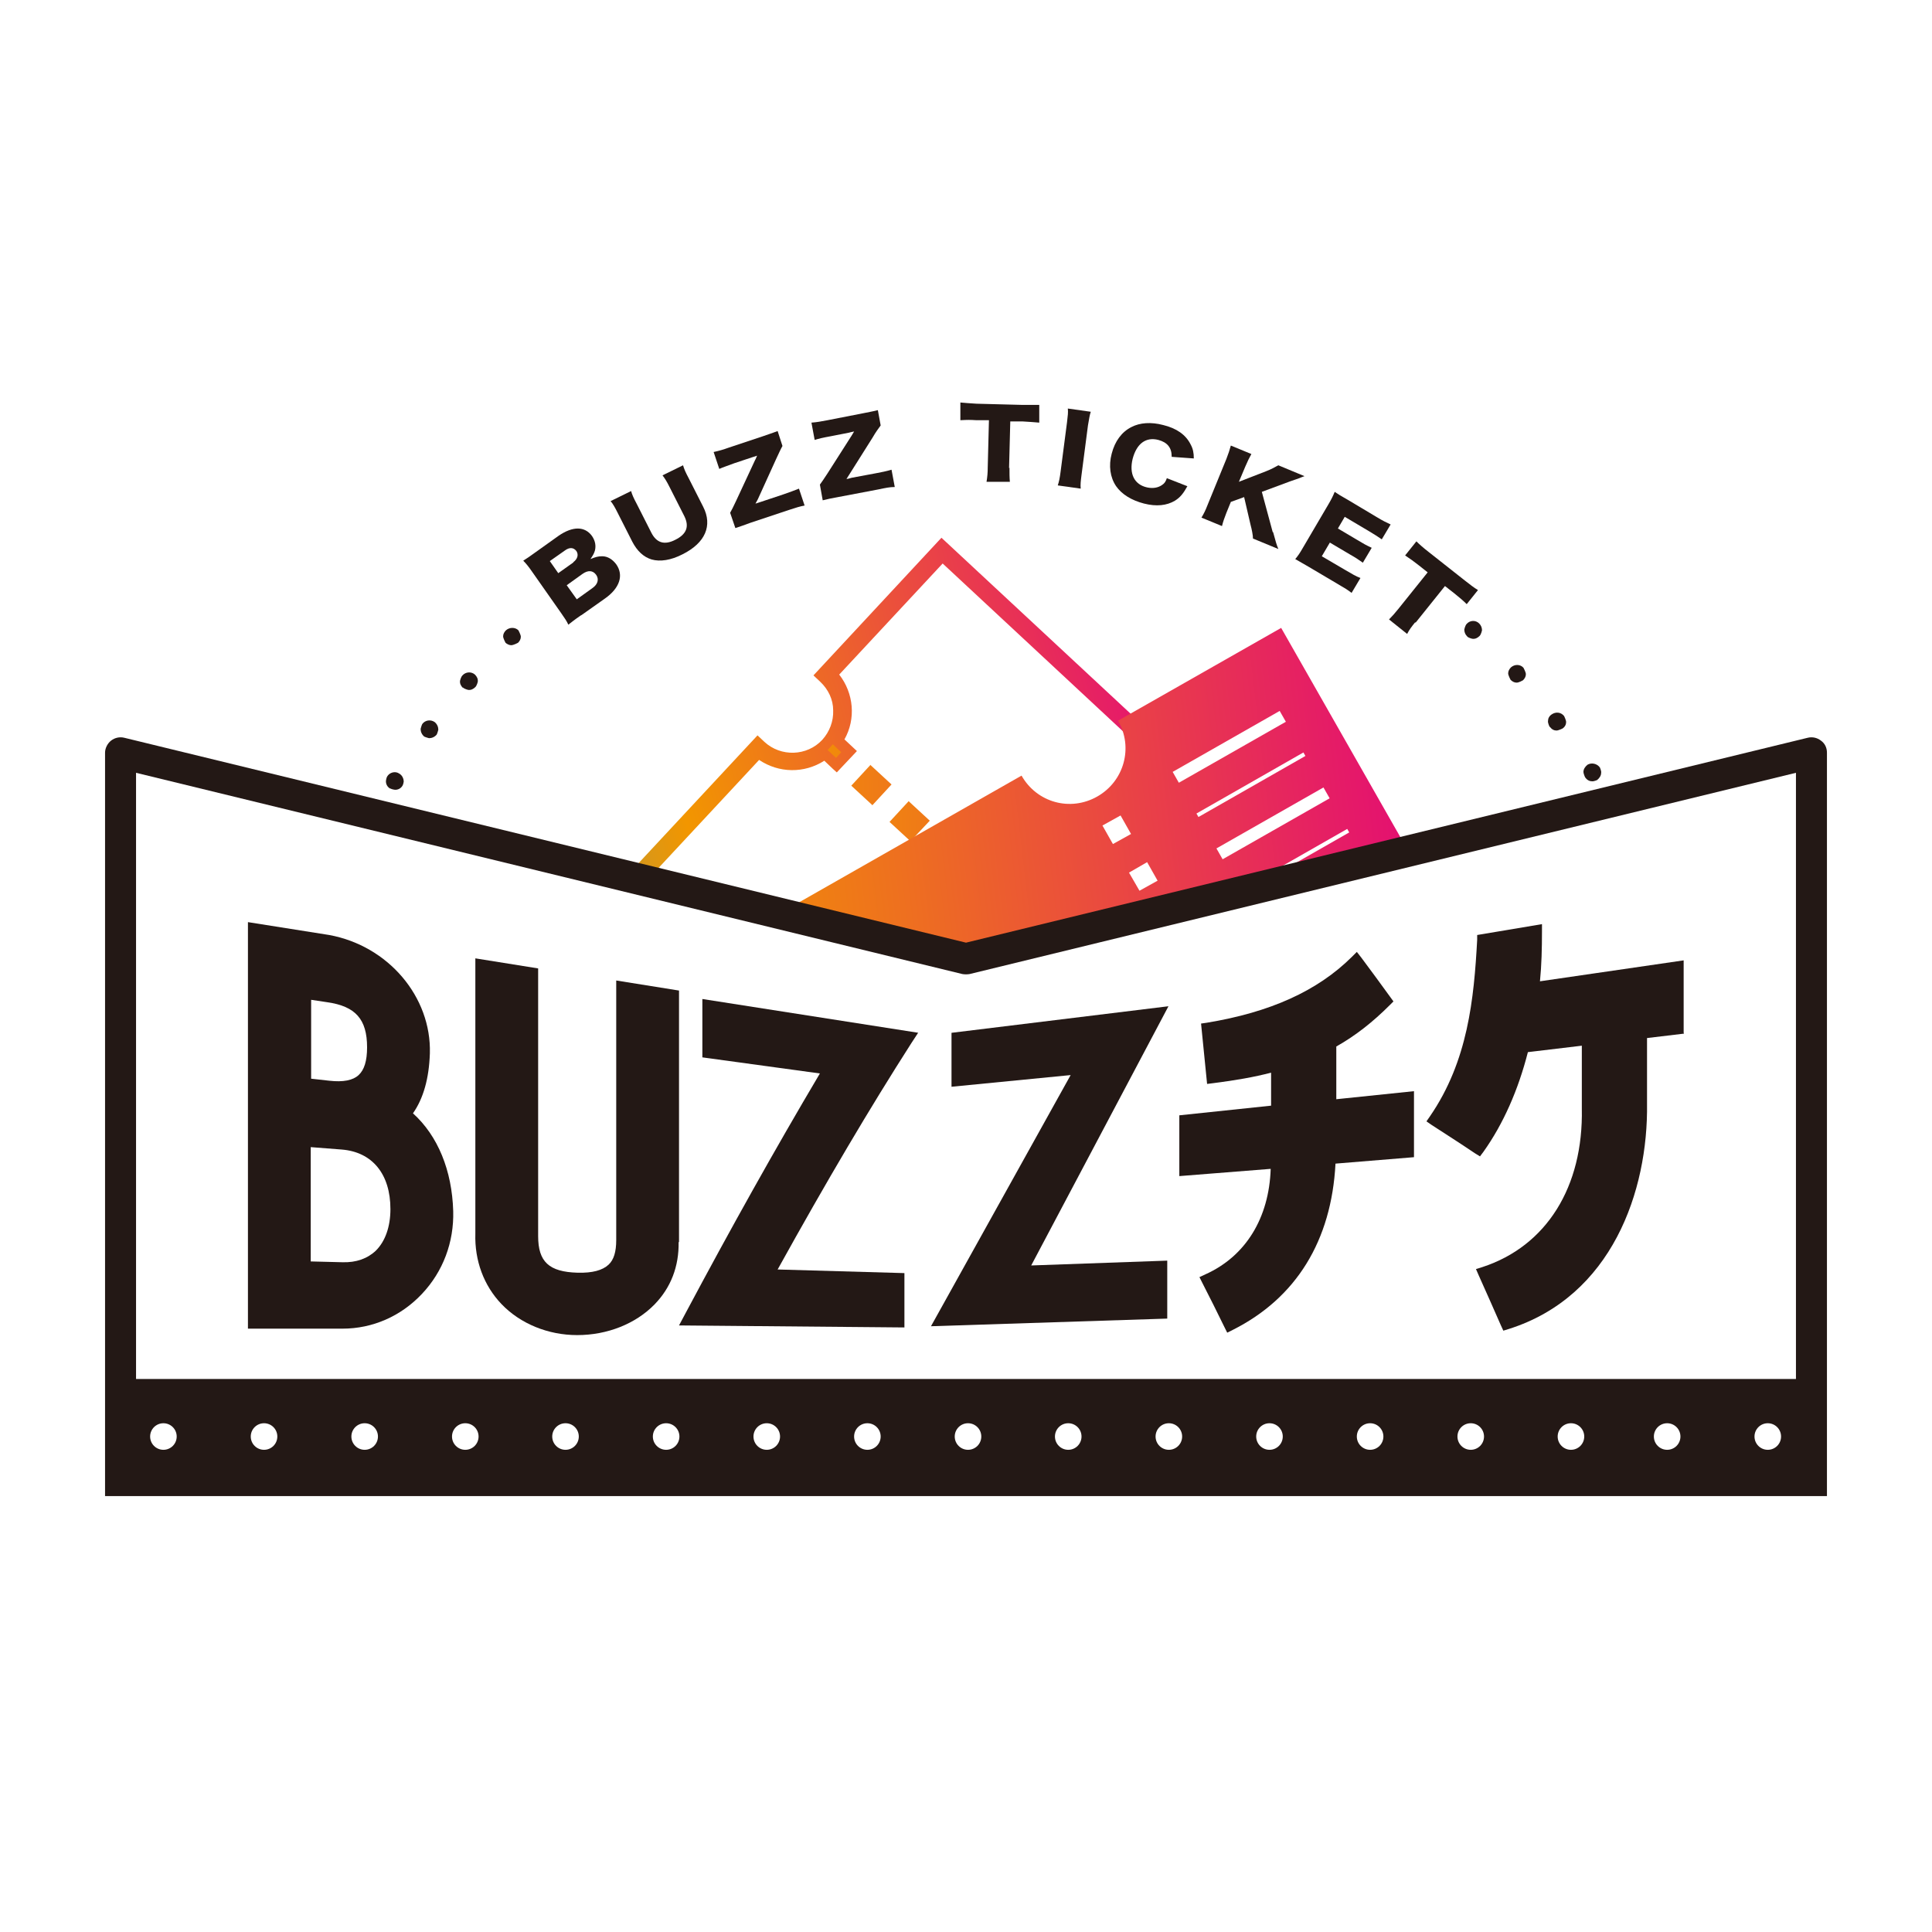
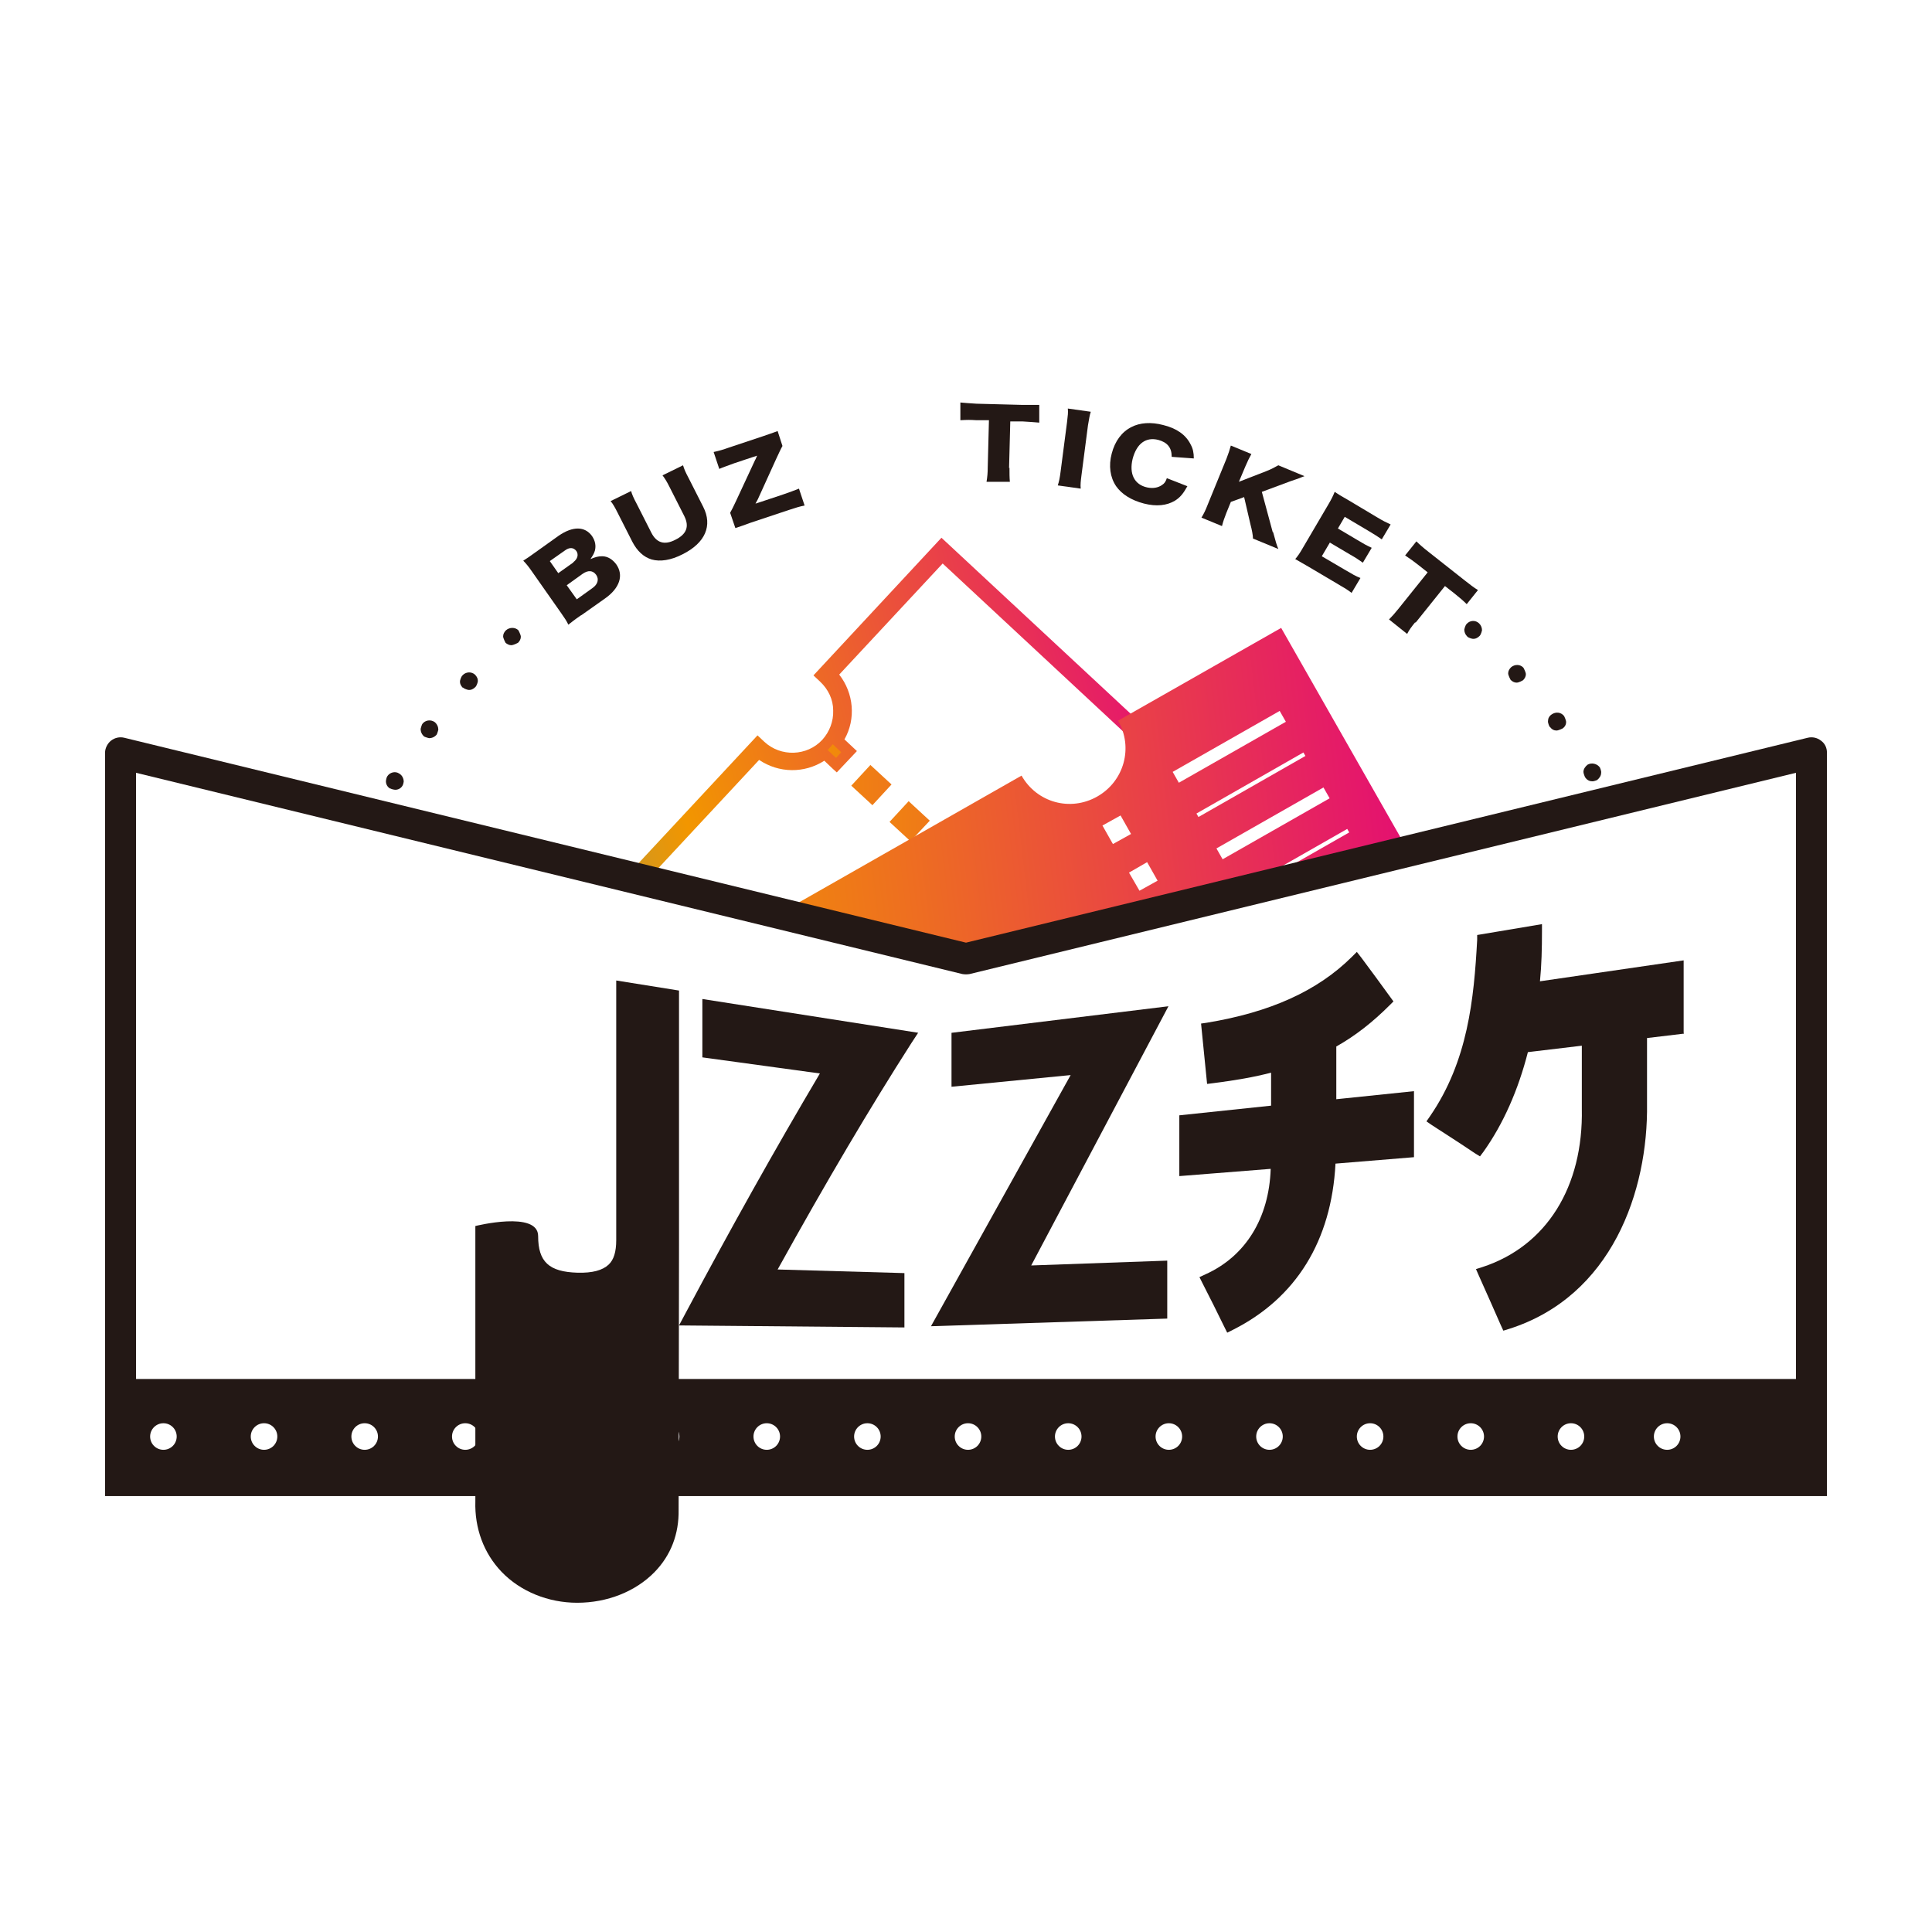
<svg xmlns="http://www.w3.org/2000/svg" xmlns:xlink="http://www.w3.org/1999/xlink" id="_レイヤー_1" data-name="レイヤー 1" version="1.1" viewBox="0 0 48 48">
  <defs>
    <style>
      .cls-1 {
        fill: url(#_名称未設定グラデーション_10-6);
      }

      .cls-1, .cls-2, .cls-3, .cls-4, .cls-5, .cls-6, .cls-7, .cls-8, .cls-9, .cls-10 {
        stroke-width: 0px;
      }

      .cls-2 {
        fill: url(#_名称未設定グラデーション_10-4);
      }

      .cls-3 {
        fill: url(#_名称未設定グラデーション_10-5);
      }

      .cls-4 {
        fill: url(#_名称未設定グラデーション_10-7);
      }

      .cls-5 {
        fill: url(#_名称未設定グラデーション_10-3);
      }

      .cls-6 {
        fill: url(#_名称未設定グラデーション_10-2);
      }

      .cls-7 {
        fill: #231815;
      }

      .cls-8 {
        fill: url(#_名称未設定グラデーション_10);
      }

      .cls-9 {
        fill: url(#_名称未設定グラデーション_50);
      }

      .cls-10 {
        fill: #fff;
      }
    </style>
    <linearGradient id="_名称未設定グラデーション_10" data-name="名称未設定グラデーション 10" x1="101.14" y1="-206.13" x2="121.63" y2="-197.46" gradientTransform="translate(-12 252.73) rotate(-20.92)" gradientUnits="userSpaceOnUse">
      <stop offset="0" stop-color="#009fe8" />
      <stop offset=".48" stop-color="#f29600" />
      <stop offset="1" stop-color="#e3007f" />
    </linearGradient>
    <linearGradient id="_名称未設定グラデーション_10-2" data-name="名称未設定グラデーション 10" x1="85.59" y1="-117.83" x2="111.99" y2="-117.83" gradientTransform="translate(-44.75 164.87) rotate(-15.55)" xlink:href="#_名称未設定グラデーション_10" />
    <linearGradient id="_名称未設定グラデーション_10-3" data-name="名称未設定グラデーション 10" x1="97.04" y1="-213.31" x2="128.2" y2="-200.13" xlink:href="#_名称未設定グラデーション_10" />
    <linearGradient id="_名称未設定グラデーション_10-4" data-name="名称未設定グラデーション 10" x1="97.61" y1="-212.13" x2="128.76" y2="-198.96" xlink:href="#_名称未設定グラデーション_10" />
    <linearGradient id="_名称未設定グラデーション_10-5" data-name="名称未設定グラデーション 10" x1="98.17" y1="-210.96" x2="129.33" y2="-197.78" xlink:href="#_名称未設定グラデーション_10" />
    <linearGradient id="_名称未設定グラデーション_10-6" data-name="名称未設定グラデーション 10" x1="98.73" y1="-209.78" x2="129.89" y2="-196.61" xlink:href="#_名称未設定グラデーション_10" />
    <linearGradient id="_名称未設定グラデーション_10-7" data-name="名称未設定グラデーション 10" x1="99.3" y1="-208.61" x2="130.46" y2="-195.43" xlink:href="#_名称未設定グラデーション_10" />
    <linearGradient id="_名称未設定グラデーション_50" data-name="名称未設定グラデーション 50" x1="86" y1="25.27" x2="114.83" y2="25.27" gradientTransform="translate(-79.6 12.08) rotate(-6.67)" gradientUnits="userSpaceOnUse">
      <stop offset="0" stop-color="#f6ec3e" />
      <stop offset=".2" stop-color="#f3af12" />
      <stop offset=".3" stop-color="#f29600" />
      <stop offset=".49" stop-color="#ee701f" />
      <stop offset=".92" stop-color="#e4126f" />
      <stop offset="1" stop-color="#e3007f" />
    </linearGradient>
  </defs>
  <rect class="cls-10" width="48" height="48" />
  <path class="cls-7" d="M7.01,28.19h0c0-.12.1-.22.23-.22h0c.12,0,.22.1.22.23h0c0,.12-.1.22-.23.22h0c-.12,0-.21-.11-.21-.23ZM7.3,26.87c-.12-.01-.2-.12-.2-.23h0c.01-.13.12-.22.24-.21h0c.12.01.2.12.2.23h0s0,0,0,.01h0c-.01.12-.12.2-.23.2h-.01ZM42.05,27.95s0-.02,0-.02h0c0-.11.1-.2.21-.21h0c.12,0,.22.09.23.21h0s0,.02,0,.02h0c0,.11-.1.2-.21.21h0s-.01,0-.02,0h0c-.11,0-.2-.1-.21-.21ZM7.52,25.34c-.11-.02-.18-.12-.18-.23h0s0-.02,0-.03h0c.02-.12.14-.2.26-.17h0c.11.02.18.12.18.23h0s0,.02,0,.03h0c-.02.11-.12.18-.23.18h0s-.02,0-.03,0ZM41.93,26.43h0s0-.03,0-.04h0c0-.1.08-.19.19-.21h0c.12-.01.23.07.25.19h0s0,.03,0,.04h0c0,.1-.09.19-.19.21h0s-.03,0-.04,0h0c-.1,0-.19-.09-.21-.19ZM7.87,23.84c-.1-.03-.16-.12-.16-.22h0s0-.03,0-.05h0c.03-.12.16-.18.27-.15h0c.1.03.16.12.16.22h0s0,.03,0,.05h0c-.03.1-.12.16-.23.16h0s-.03,0-.05,0ZM41.67,24.93h0s0-.04,0-.06h0c0-.1.08-.18.17-.2h0c.12-.02.24.05.26.17h0s0,.04,0,.06h0c0,.1-.08.18-.17.2h0s-.04,0-.06,0h0c-.1,0-.18-.08-.2-.17ZM8.35,22.37c-.09-.04-.15-.13-.14-.22h0s0-.04.01-.06h0c.04-.11.17-.17.29-.13h0c.09.04.15.13.14.22h0s0,.04-.02.06h0c-.04.09-.13.14-.22.14h0s-.04,0-.07-.01ZM41.29,23.45h0s-.01-.05,0-.08h0c0-.09.06-.17.16-.2h0c.12-.04.24.03.28.15h0s.01.05,0,.08h0c0,.09-.06.17-.16.2h0s-.05.01-.08,0h0c-.09,0-.17-.07-.2-.16ZM8.96,20.95c-.08-.04-.13-.13-.12-.21h0s0-.06.02-.08h0c.05-.11.19-.15.3-.1h0c.08.04.13.13.12.21h0s0,.06-.02.08h0c-.04.08-.13.13-.21.12h0s-.06,0-.08-.02ZM40.78,22.02h0s-.02-.07-.02-.1h0c0-.08.06-.16.14-.19h0c.11-.05.24,0,.29.12h0s.02.07.02.1h0c0,.08-.06.16-.14.19h0s-.07.02-.1.02h0c-.08,0-.16-.06-.19-.14ZM9.69,19.59c-.07-.04-.11-.12-.1-.2h0s.01-.07.03-.1h0c.06-.1.2-.14.3-.07h0c.07.04.11.12.11.2h0s-.01.07-.03.1h0c-.04.07-.12.11-.2.1h0s-.07-.01-.1-.03ZM40.14,20.63h0s-.03-.08-.02-.12h0c0-.08.05-.14.12-.18h0c.11-.06.24-.01.3.1h0s.03.08.03.12h0c0,.07-.05.15-.12.18h0s-.08.03-.11.02h0c-.07,0-.15-.05-.18-.12ZM10.54,18.3c-.06-.05-.09-.12-.09-.19h0s.02-.08.04-.12h0c.07-.1.21-.12.31-.05h0c.06.05.09.12.09.19h0s-.02.08-.04.12h0c-.05.06-.12.09-.19.09h0s-.08-.02-.12-.04ZM39.38,19.31s-.04-.09-.04-.13h0c0-.07.04-.13.1-.18h0c.1-.06.24-.03.31.07h0s.04.09.03.13h0c0,.07-.04.13-.1.18h0s-.09.04-.13.03h0c-.07,0-.13-.04-.17-.1ZM11.5,17.09c-.05-.05-.08-.11-.07-.18h0s.02-.09.06-.13h0c.08-.09.22-.1.31-.02h0c.05.05.08.11.07.18h0s-.02.09-.06.13h0c-.05.05-.11.08-.18.07h0s-.09-.02-.13-.06ZM38.5,18.06s-.05-.1-.04-.15h0c0-.06.03-.12.09-.16h0c.1-.07.23-.06.31.04h0s.05.1.05.15h0c0,.06-.03.12-.09.16h0s-.1.05-.15.05h0c-.06,0-.12-.03-.16-.09ZM12.56,15.97s-.06-.11-.06-.16h0c0-.06.03-.11.07-.15h0c.09-.08.23-.08.31,0h0s.06.11.06.16h0c0,.06-.03.11-.07.15h0s-.11.06-.17.06h0c-.05,0-.11-.03-.15-.07ZM37.53,16.89h0s-.06-.11-.06-.16h0c0-.06.03-.11.07-.15h0c.09-.08.23-.08.31.01h0s.06.11.06.16h0c0,.06-.03.11-.07.15h0s-.1.06-.16.06h0c-.06,0-.11-.03-.15-.07ZM36.45,15.81c-.05-.05-.07-.11-.07-.17h0s.02-.1.06-.14h0c.08-.09.22-.1.31-.01h0c.05.05.07.11.07.17h0s-.02.1-.06.14h0c-.05.05-.11.08-.18.07h0s-.1-.02-.13-.06Z" />
  <g>
    <g>
      <g>
        <path class="cls-8" d="M23.41,13.55l-3,3.22.07.06c.47.43.49,1.16.06,1.63-.43.47-1.16.49-1.63.06l-.07-.06-11.77,12.65,8.21,3.87,11.32-9.17.06-.07-.07-.06c-.23-.21-.36-.49-.37-.8-.01-.31.1-.6.31-.83.43-.46,1.16-.49,1.63-.06l.07.06,3-3.22-7.82-7.28ZM26.39,23.92c-.24.26-.37.6-.36.96.01.33.14.63.36.87l-10.58,9.61-8.49-4.26,11.52-12.38c.48.39,1.16.39,1.65.03l.29.27h0s.32-.34.32-.34l-.29-.27c.33-.51.28-1.19-.14-1.64l2.75-2.95,7.55,7.02-2.75,2.95c-.54-.44-1.34-.39-1.82.13Z" />
        <path class="cls-6" d="M15.28,35.17l-8.41-4.06,11.95-12.84.17.16c.41.38,1.06.36,1.44-.05.18-.2.28-.46.27-.73,0-.27-.12-.52-.32-.71l-.17-.16,3.18-3.42,8.02,7.46-3.18,3.42-.17-.16c-.41-.38-1.06-.36-1.44.05-.19.2-.28.46-.27.73,0,.27.12.52.32.71l.17.16-.16.17-11.41,9.27ZM7.52,31.09l7.87,4.99,10.83-10.34c-.19-.24-.3-.54-.31-.86-.01-.39.13-.77.39-1.06h0c.5-.53,1.31-.62,1.9-.22l2.57-2.76-7.35-6.84-2.57,2.76c.36.46.42,1.1.13,1.61l.31.29-.5.53-.1-.09-.21-.2c-.5.32-1.13.31-1.62-.02l-11.35,12.19ZM20.56,18.63l.21.2.13-.14-.21-.2s-.04.05-.06.07c-.02.02-.04.05-.07.07Z" />
      </g>
      <polygon class="cls-5" points="21.63 19.01 21.63 19 21.15 19.52 21.67 20 21.67 20.01 22.15 19.49 21.63 19.01" />
      <polygon class="cls-2" points="22.58 19.91 22.58 19.9 22.1 20.42 22.62 20.9 22.62 20.9 23.1 20.39 22.58 19.91" />
      <polygon class="cls-3" points="23.53 20.8 23.52 20.8 23.04 21.31 23.56 21.8 23.57 21.8 24.05 21.28 23.53 20.8" />
      <polygon class="cls-1" points="24.48 21.7 24.47 21.69 23.99 22.21 24.51 22.69 24.51 22.69 24.99 22.18 24.48 21.7" />
      <polygon class="cls-4" points="25.42 22.59 25.42 22.59 24.94 23.1 25.46 23.59 25.46 23.59 25.94 23.08 25.42 22.59" />
    </g>
    <g>
      <path class="cls-9" d="M27.78,17.91c.38.66.15,1.5-.52,1.88s-1.5.15-1.88-.52l-16.47,9.38,6.15,6.71,16.07-5.98c-.38-.66-.15-1.5.52-1.88s1.5-.15,1.88.52l4.06-2.31-5.76-10.11-4.06,2.31Z" />
      <path class="cls-10" d="M30.95,26.77h0s-.26-.46-.26-.46l.45-.25h0s.26.46.26.46l-.45.25ZM30.29,25.61h0s-.26-.45-.26-.45l.45-.25.26.46-.44.25ZM29.63,24.45l-.26-.45.45-.25h0s.26.45.26.45l-.45.25ZM28.97,23.29l-.26-.45.45-.25.26.45-.45.25ZM28.31,22.13h0s-.26-.45-.26-.45l.45-.26.26.46-.45.25ZM27.65,20.97l-.26-.46.45-.25.26.46-.45.25Z" />
      <rect class="cls-10" x="29.01" y="18.4" width="3.06" height=".31" transform="translate(-5.18 17.55) rotate(-29.67)" />
      <rect class="cls-10" x="29.55" y="19.45" width="3.06" height=".1" transform="translate(-5.58 17.97) rotate(-29.72)" />
      <rect class="cls-10" x="30.1" y="20.3" width="3.06" height=".31" transform="translate(-5.98 18.34) rotate(-29.67)" />
      <rect class="cls-10" x="30.64" y="21.35" width="3.06" height=".1" transform="translate(-6.38 18.76) rotate(-29.72)" />
      <rect class="cls-10" x="31.18" y="22.2" width="3.06" height=".31" transform="translate(-6.78 19.12) rotate(-29.67)" />
      <rect class="cls-10" x="31.72" y="23.25" width="3.06" height=".1" transform="translate(-7.18 19.53) rotate(-29.69)" />
      <rect class="cls-10" x="32.26" y="24.1" width="3.06" height=".31" transform="translate(-7.58 19.91) rotate(-29.67)" />
      <rect class="cls-10" x="32.8" y="25.16" width="3.06" height=".1" transform="translate(-7.98 20.31) rotate(-29.69)" />
    </g>
  </g>
  <polygon class="cls-10" points="45 35.82 3 35.82 3 18.71 24 23.82 45 18.71 45 35.82" />
  <g>
    <path class="cls-7" d="M14.43,15.29c-.16.11-.22.16-.31.23-.04-.09-.09-.16-.18-.29l-.73-1.04c-.07-.1-.13-.18-.21-.26.11-.07.14-.09.32-.22l.56-.4c.35-.24.65-.24.83.01.08.12.1.24.07.36-.02.07-.05.12-.11.21.12-.05.19-.07.29-.07.14,0,.26.08.35.2.19.27.09.59-.28.85l-.58.41ZM14.24,13.97c.11-.08.14-.19.08-.28-.07-.09-.17-.1-.29-.01l-.37.26.21.3.38-.27ZM14.33,14.89l.39-.28c.13-.09.17-.22.09-.33-.08-.11-.2-.12-.34-.02l-.39.28.25.35Z" />
    <path class="cls-7" d="M16.97,11.56c.03.1.06.17.14.32l.36.71c.24.47.05.9-.51,1.18-.29.15-.56.19-.77.13-.2-.06-.36-.21-.48-.44l-.36-.71c-.07-.14-.12-.23-.18-.3l.51-.25c.02.08.06.17.14.32l.36.71c.13.26.33.32.6.18.28-.14.35-.33.22-.59l-.36-.71c-.08-.16-.12-.22-.18-.3l.51-.25Z" />
    <path class="cls-7" d="M19.99,12.56c-.11.02-.21.05-.39.11l-.96.32c-.16.06-.25.09-.37.13l-.13-.38c.04-.07.08-.15.15-.3l.47-1.01s.02-.03.05-.11c-.04.02-.1.03-.12.04l-.45.15c-.16.06-.28.1-.37.14l-.14-.42c.14-.03.24-.06.38-.11l.84-.28c.14-.05.21-.07.37-.13l.12.37c-.04.07-.09.18-.16.33l-.45.99s-.03.06-.06.11c.02,0,.06-.02.13-.04l.57-.19c.15-.05.25-.09.38-.14l.14.42Z" />
-     <path class="cls-7" d="M22.22,12.1c-.11,0-.21.02-.4.06l-1,.19c-.17.03-.26.05-.38.08l-.07-.39c.05-.07.1-.14.19-.28l.6-.94s.02-.03.06-.1c-.05.01-.1.02-.13.03l-.46.09c-.17.03-.3.06-.39.09l-.08-.43c.14-.01.24-.03.4-.06l.87-.17c.14-.03.22-.04.38-.08l.07.38c-.05.07-.12.16-.2.3l-.58.92s-.03.05-.07.11c.02,0,.07-.01.13-.03l.59-.11c.16-.03.26-.05.4-.09l.08.43Z" />
    <path class="cls-7" d="M25.08,11.62c0,.14,0,.24.01.35h-.58c.02-.12.03-.22.03-.36l.03-1.17h-.31c-.16-.01-.21-.01-.4,0v-.44c.1.01.24.02.4.03l1.15.03c.18,0,.29,0,.41,0v.44c-.13-.01-.23-.02-.42-.03h-.3s-.03,1.16-.03,1.16Z" />
    <path class="cls-7" d="M27.1,10.23c-.03.09-.04.17-.07.34l-.16,1.23c-.02.16-.03.24-.02.34l-.57-.08c.03-.09.05-.18.07-.34l.16-1.23c.02-.17.03-.24.02-.34l.57.08Z" />
    <path class="cls-7" d="M29.11,11.34c0-.22-.11-.35-.33-.41-.31-.08-.54.09-.64.47-.09.37.04.64.36.71.14.03.27.01.37-.06.06-.04.09-.08.12-.17l.51.2c-.1.18-.18.28-.31.36-.2.12-.46.15-.77.07-.31-.08-.55-.23-.69-.43-.15-.22-.19-.51-.11-.81.08-.31.25-.54.49-.66.21-.11.49-.13.79-.05.33.08.56.24.68.48.06.11.08.21.08.35l-.55-.04Z" />
    <path class="cls-7" d="M31.63,13.22c.07.25.08.3.13.42l-.63-.26c0-.08-.03-.23-.06-.34l-.16-.69-.33.12-.11.27c-.05.13-.08.21-.11.33l-.51-.21c.06-.1.1-.18.15-.31l.47-1.15c.05-.13.08-.22.11-.33l.51.21c-.06.11-.09.17-.15.31l-.16.38.67-.26c.13-.05.22-.1.31-.15l.65.27c-.06.02-.08.03-.13.05q-.17.06-.23.08l-.7.26.27,1Z" />
    <path class="cls-7" d="M33.58,14.73c-.09-.07-.17-.12-.36-.23l-.71-.42c-.17-.1-.24-.14-.33-.19.06-.07.11-.14.19-.28l.64-1.09c.07-.12.11-.2.15-.3.09.06.15.1.33.2l.72.43c.15.09.23.13.34.18l-.22.37c-.1-.07-.18-.12-.33-.21l-.59-.35-.17.29.49.29c.15.09.2.12.35.19l-.22.37c-.1-.07-.17-.12-.33-.21l-.49-.29-.2.34.58.34c.17.1.27.16.38.2l-.22.37Z" />
    <path class="cls-7" d="M35.16,15.46c-.09.11-.15.19-.2.29l-.45-.36c.08-.08.14-.15.23-.26l.73-.91-.24-.19c-.13-.1-.17-.13-.32-.23l.28-.35c.06.06.17.16.3.26l.9.71c.14.11.23.18.33.24l-.28.35c-.08-.08-.16-.15-.31-.27l-.23-.18-.73.91Z" />
  </g>
  <path class="cls-7" d="M45.24,18.4c-.09-.07-.21-.1-.33-.07l-20.91,5.09L3.09,18.33c-.12-.03-.24,0-.33.07-.09.07-.15.19-.15.3v18.47h42.78v-18.47c0-.12-.05-.23-.15-.3ZM3.38,34.26v-15.06l20.53,5c.06.01.12.01.18,0l20.53-5v15.06H3.38Z" />
  <g>
    <g>
      <circle class="cls-10" cx="4.06" cy="35.69" r=".33" />
      <circle class="cls-10" cx="6.56" cy="35.69" r=".33" />
      <circle class="cls-10" cx="9.06" cy="35.69" r=".33" />
      <circle class="cls-10" cx="11.56" cy="35.69" r=".33" />
      <circle class="cls-10" cx="14.05" cy="35.69" r=".33" />
      <circle class="cls-10" cx="16.55" cy="35.69" r=".33" />
      <circle class="cls-10" cx="19.05" cy="35.69" r=".33" />
      <circle class="cls-10" cx="21.55" cy="35.69" r=".33" />
      <circle class="cls-10" cx="24.05" cy="35.69" r=".33" />
      <circle class="cls-10" cx="26.54" cy="35.69" r=".33" />
      <circle class="cls-10" cx="29.04" cy="35.69" r=".33" />
      <circle class="cls-10" cx="31.54" cy="35.69" r=".33" />
      <circle class="cls-10" cx="34.04" cy="35.69" r=".33" />
      <circle class="cls-10" cx="36.54" cy="35.69" r=".33" />
      <circle class="cls-10" cx="39.03" cy="35.69" r=".33" />
    </g>
    <g>
      <circle class="cls-10" cx="41.42" cy="35.69" r=".33" />
-       <circle class="cls-10" cx="43.92" cy="35.69" r=".33" />
    </g>
  </g>
  <g>
-     <path class="cls-7" d="M11.26,30.09c-.03-1.01-.38-1.87-1-2.43.26-.37.4-.87.42-1.49.04-1.4-1.03-2.67-2.5-2.94l-2.02-.32v10.1h2.35c.75,0,1.45-.31,1.97-.86.53-.56.8-1.29.78-2.06ZM8.91,26.71c-.14.13-.38.18-.73.14l-.45-.05v-1.96l.4.06c.7.1.99.42.99,1.12,0,.34-.07.56-.21.69ZM9.34,31.07c-.21.2-.49.3-.83.29l-.79-.02v-2.84l.77.06c.76.06,1.21.61,1.21,1.48,0,.44-.13.8-.36,1.03Z" />
-     <path class="cls-7" d="M16.87,30.86v-6.25s-1.56-.25-1.56-.25v6.45c0,.29-.06.49-.19.61-.15.14-.4.21-.77.2-.71-.02-.98-.27-.98-.91v-6.65s-1.56-.25-1.56-.25v6.84c-.02.67.21,1.29.65,1.75.47.49,1.16.77,1.88.77,0,0,0,0,0,0,.75,0,1.45-.28,1.92-.76.41-.42.61-.95.6-1.55Z" />
+     <path class="cls-7" d="M16.87,30.86v-6.25s-1.56-.25-1.56-.25v6.45c0,.29-.06.49-.19.61-.15.14-.4.21-.77.2-.71-.02-.98-.27-.98-.91s-1.56-.25-1.56-.25v6.84c-.02.67.21,1.29.65,1.75.47.49,1.16.77,1.88.77,0,0,0,0,0,0,.75,0,1.45-.28,1.92-.76.41-.42.61-.95.6-1.55Z" />
    <path class="cls-7" d="M22.82,25.66l-5.37-.84v1.45s2.92.4,2.92.4c-1.12,1.89-2.21,3.84-3.34,5.96l-.16.3,5.6.05v-1.35l-3.15-.09c1.23-2.22,2.29-4.01,3.32-5.62l.17-.26Z" />
    <polygon class="cls-7" points="29.03 25 23.64 25.66 23.64 27 26.6 26.71 23.13 32.95 29 32.76 29 31.32 25.62 31.44 29.03 25" />
    <path class="cls-7" d="M33.2,27.3v-1.3c.48-.27.91-.61,1.33-1.03l.09-.09-.08-.11c-.29-.4-.43-.59-.72-.98l-.11-.14-.13.13c-.85.84-2.02,1.37-3.6,1.63l-.14.02.15,1.5.16-.02c.55-.07,1.01-.15,1.43-.26v.82l-2.28.24v1.51l2.27-.18c-.04,1.22-.62,2.17-1.62,2.62l-.15.07.07.14c.22.43.33.65.55,1.1l.07.14.14-.07c1.57-.79,2.45-2.21,2.55-4.13l1.95-.16v-1.64l-1.93.2Z" />
    <path class="cls-7" d="M41.83,25.66v-1.8l-3.57.52c.04-.4.05-.82.05-1.24v-.18l-1.61.27v.12c-.08,1.47-.23,3.01-1.17,4.38l-.09.13.13.09c.43.28.64.41,1.07.7l.13.08.09-.12c.49-.69.86-1.53,1.1-2.47l1.34-.16v1.56c.04,1.95-.88,3.42-2.47,3.94l-.16.05.07.16c.22.49.33.74.55,1.24l.06.13.13-.04c2.57-.81,3.47-3.43,3.44-5.6v-1.63l.92-.11Z" />
  </g>
</svg>